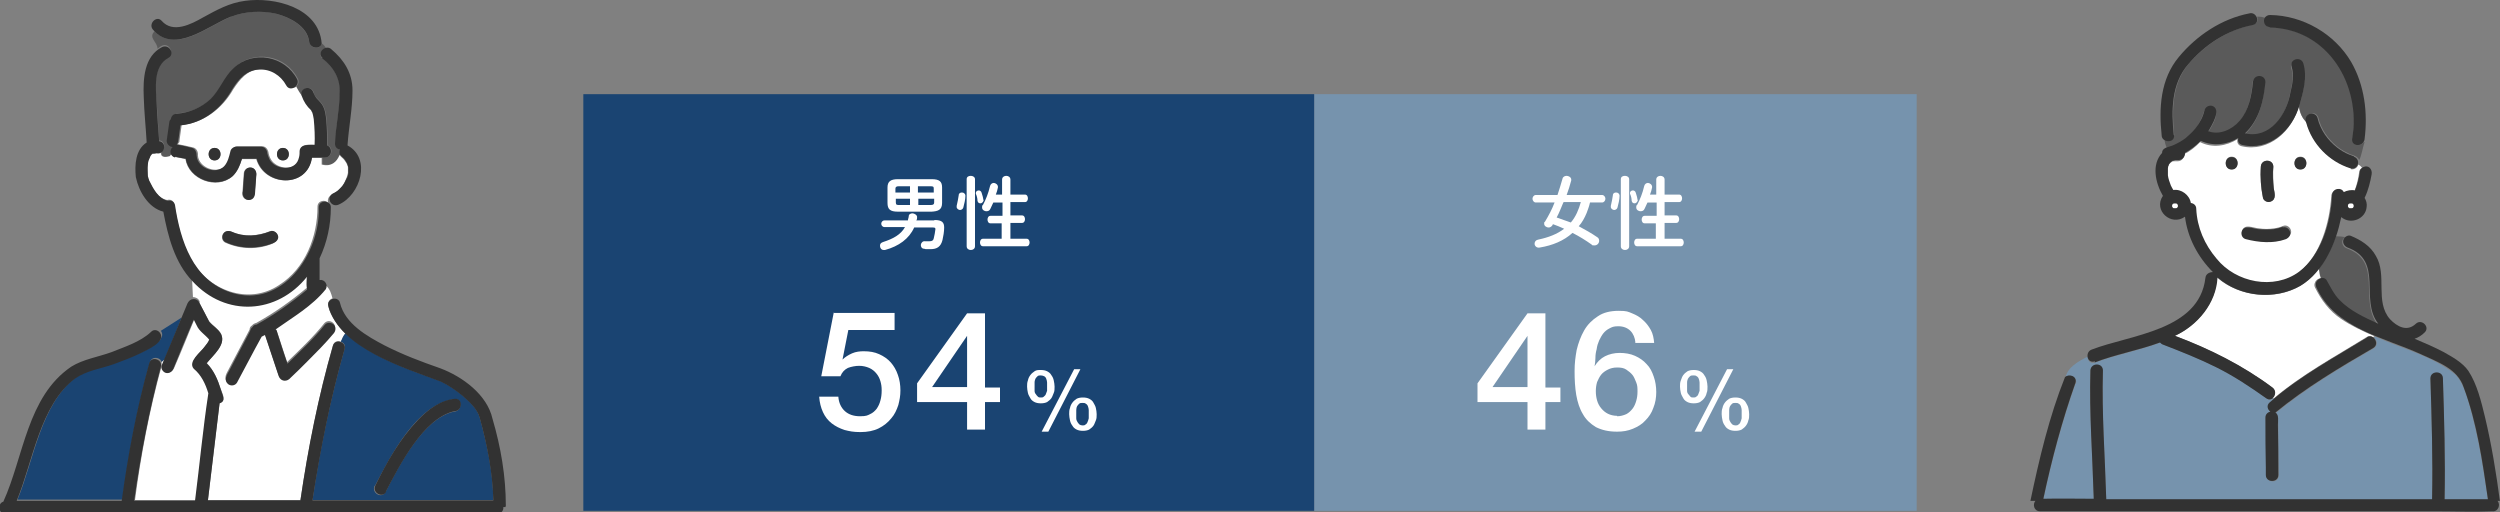
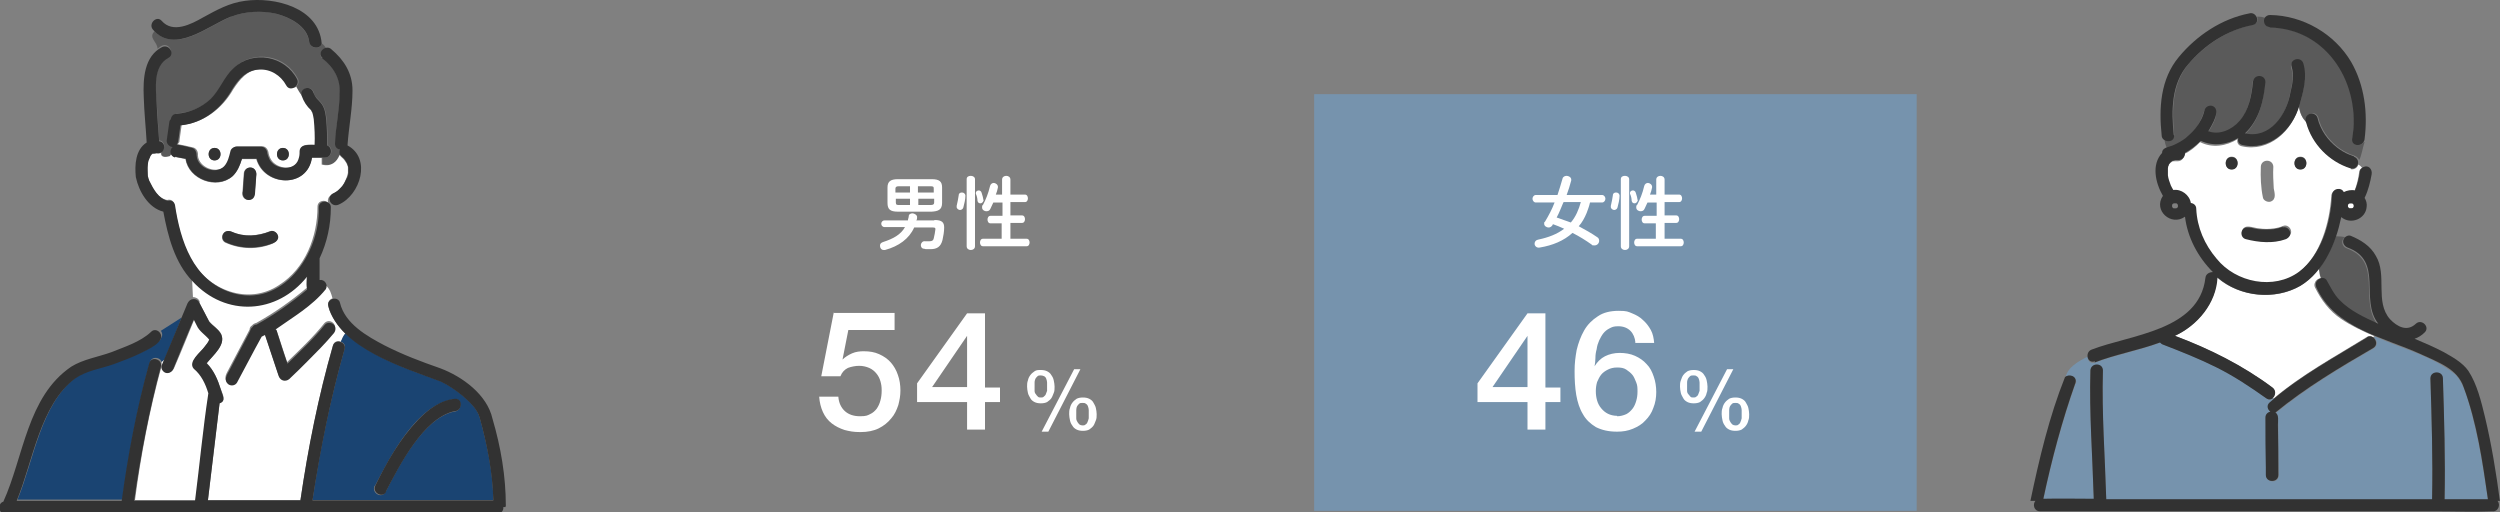
<svg xmlns="http://www.w3.org/2000/svg" version="1.1" viewBox="0 0 600 123">
  <rect x="0" y="0" width="600" height="123" fill="#808080" stroke="none" />
  <defs>
    <style>
      .cls-1 {
        fill: none;
      }

      .cls-2 {
        fill: #323232;
      }

      .cls-3 {
        fill: #7693ad;
      }

      .cls-4 {
        fill: #1a4472;
      }

      .cls-5 {
        fill: #5a5a5a;
      }

      .cls-6 {
        fill: #fff;
      }

      .cls-7 {
        fill: #6ec878;
      }
    </style>
  </defs>
  <g>
    <g id="_レイヤー_1" data-name="レイヤー_1">
      <rect class="cls-3" x="315.4" y="22.6" width="144.6" height="100" />
-       <rect class="cls-4" x="140" y="22.6" width="175.4" height="100" />
      <g>
        <path class="cls-6" d="M224.3,52.8c1.8,0,2.3.6,2.3,1.8,0,1-.2,2.1-.4,3-.4,1.6-1.3,2.2-2.9,2.2s-1,0-1.5-.1c-.6,0-.8-.5-.8-.9s.4-1,1-.9c.4,0,.7,0,1.1,0,.6,0,.9-.2,1-.7.2-.7.3-1.5.4-2.2,0-.3-.1-.4-.6-.4h-4.5c-1.2,2.7-3.7,4.5-7,5.4-.1,0-.2,0-.3,0-.6,0-.9-.5-.9-1s.2-.7.7-.9c2.5-.8,4.3-1.8,5.3-3.6h-4.9c-.5,0-.8-.4-.8-.8s.3-.8.8-.8h5.6c0-.3.2-.7.2-1,0-.5.5-.7.9-.7s1.2.4,1.1,1c0,.2,0,.5-.2.7h4.3ZM215.5,50.8c-1.9,0-2.5-.6-2.5-2.1v-3.7c0-1.4.7-2,2.5-2h8.1c1.9,0,2.5.6,2.5,2v3.7c0,1.7-1,2-2.5,2.1h-8.1ZM218.4,46.2v-1.5h-2.7c-.6,0-.8.2-.8.6v.9h3.4ZM218.4,49.2v-1.5h-3.4v.9c0,.6.3.6.8.6h2.7ZM220.4,46.2h3.7v-.9c0-.5-.1-.6-.8-.6h-3v1.5ZM220.4,47.7v1.5h3c.6,0,.8-.2.8-.6v-.9h-3.7Z" />
        <path class="cls-6" d="M230.9,46.2c.4,0,.8.3.8.8,0,.9-.3,2-.5,2.8-.1.4-.5.6-.8.6s-.8-.3-.8-.7,0-.2,0-.3c.2-.8.4-1.9.5-2.6,0-.4.4-.6.7-.6ZM234,59.1c0,.6-.5.9-1,.9s-1-.3-1-.9v-16.1c0-.6.5-.8,1-.8s1,.3,1,.8v16.1ZM236.1,47.8c0,.6-.4,1-.8,1s-.6-.2-.7-.6c0-.6-.2-1.3-.4-1.7,0,0,0-.2,0-.2,0-.4.4-.6.7-.6s.6.2.7.6c.2.6.4,1.3.4,1.8ZM240.6,53.6h-2.9c-.5,0-.7-.5-.7-.9s.2-.9.7-.9h2.9v-3.2h-2.2c-.2.5-.5,1-.7,1.5-.2.5-.6.6-1,.6s-1-.3-1-.9,0-.4.2-.6c.7-1.3,1.3-2.8,1.7-4.5.1-.5.5-.8.9-.8s1.1.4,1,1.1c-.1.6-.3,1.2-.5,1.7h1.5v-3.6c0-.6.5-.9,1-.9s1,.3,1,.9v3.6h3.5c.5,0,.7.5.7.9s-.2.9-.7.9h-3.5v3.2h2.8c.5,0,.7.5.7.9s-.2.9-.7.9h-2.8v3.8h3.9c.5,0,.7.5.7.9s-.2.9-.7.9h-10.5c-.5,0-.7-.5-.7-.9s.2-.9.7-.9h4.5v-3.8Z" />
      </g>
      <g>
        <path class="cls-6" d="M381.6,48.6c-.2.9-.5,1.7-.8,2.5-.5,1.2-1.1,2.3-1.9,3.2,1.5.8,3.1,1.7,4.4,2.6.4.2.5.6.5.9,0,.6-.5,1.1-1.1,1.1s-.5,0-.7-.2c-1.4-1-3-2-4.6-2.8-2.1,1.9-4.8,3-7.8,3.5-.8.2-1.3-.4-1.3-.9s.3-.9.9-1c2.4-.5,4.5-1.3,6.2-2.6-.9-.4-1.8-.8-2.7-1.1h0c-.2.6-.7.8-1,.8-.6,0-1.1-.4-1.1-.9s0-.3.2-.5c.9-1.5,1.7-3,2.3-4.6h-4.5c-.5,0-.8-.5-.8-.9s.3-.9.8-.9h5.2c.4-1.2.8-2.5,1.2-3.9.1-.5.6-.7,1-.7s1.1.3,1.1.9,0,.2,0,.2c-.3,1.2-.7,2.4-1.1,3.5h8.5c.5,0,.8.5.8.9s-.3.9-.8.9h-2.8ZM375.2,48.6c-.5,1.2-1,2.5-1.6,3.6,1.2.4,2.3.8,3.4,1.2,1.2-1.4,1.9-3.1,2.4-4.9h-4.1Z" />
        <path class="cls-6" d="M387.9,46.2c.4,0,.8.3.8.8,0,.9-.3,2-.5,2.8-.1.4-.5.6-.8.6s-.8-.3-.8-.7,0-.2,0-.3c.2-.8.4-1.9.5-2.6,0-.4.4-.6.7-.6ZM391,59.1c0,.6-.5.9-1,.9s-1-.3-1-.9v-16.1c0-.6.5-.8,1-.8s1,.3,1,.8v16.1ZM393.1,47.8c0,.6-.4,1-.8,1s-.6-.2-.7-.6c0-.6-.2-1.3-.4-1.7,0,0,0-.2,0-.2,0-.4.4-.6.7-.6s.6.2.7.6c.2.6.4,1.3.4,1.8ZM397.6,53.6h-2.9c-.5,0-.7-.5-.7-.9s.2-.9.7-.9h2.9v-3.2h-2.2c-.2.5-.5,1-.7,1.5-.2.5-.6.6-1,.6s-1-.3-1-.9,0-.4.2-.6c.7-1.3,1.3-2.8,1.7-4.5.1-.5.5-.8.9-.8s1.1.4,1,1.1c-.1.6-.3,1.2-.5,1.7h1.5v-3.6c0-.6.5-.9,1-.9s1,.3,1,.9v3.6h3.5c.5,0,.7.5.7.9s-.2.9-.7.9h-3.5v3.2h2.8c.5,0,.7.5.7.9s-.2.9-.7.9h-2.8v3.8h3.9c.5,0,.7.5.7.9s-.2.9-.7.9h-10.5c-.5,0-.7-.5-.7-.9s.2-.9.7-.9h4.5v-3.8Z" />
      </g>
      <g>
        <path class="cls-6" d="M200.2,75.1h14.5v4.1h-11.1l-1.4,7.1h0c.6-.6,1.4-1.1,2.3-1.5.9-.4,1.9-.5,2.8-.5,1.4,0,2.6.2,3.7.7,1.1.5,2,1.1,2.8,2,.7.8,1.3,1.8,1.7,3,.4,1.1.6,2.4.6,3.7s-.2,2.3-.5,3.5c-.4,1.2-.9,2.3-1.7,3.2-.8,1-1.8,1.8-3,2.4-1.2.6-2.7.9-4.4.9s-2.6-.2-3.8-.5c-1.2-.4-2.2-.9-3.1-1.6-.9-.7-1.6-1.6-2.1-2.7-.5-1.1-.8-2.3-.9-3.7h4.6c.1,1.5.7,2.7,1.6,3.5.9.8,2.1,1.2,3.6,1.2s1.8-.2,2.4-.5c.7-.3,1.2-.8,1.6-1.3.4-.6.7-1.2.9-2,.2-.7.3-1.5.3-2.4s-.1-1.5-.3-2.2c-.2-.7-.5-1.3-1-1.9-.4-.5-1-1-1.7-1.3-.7-.3-1.5-.5-2.4-.5s-1.9.2-2.7.5c-.8.4-1.4,1-1.8,2h-4.6l3-15.3Z" />
        <path class="cls-6" d="M240,96.5h-3.6v6.6h-4.3v-6.6h-12v-4.5l12-16.8h4.3v17.8h3.6v3.6ZM223.6,92.9h8.5v-12.3h0l-8.4,12.3Z" />
      </g>
      <path class="cls-6" d="M249.8,96.8c-.6,0-1.1-.1-1.5-.3-.4-.2-.8-.5-1-.9s-.5-.8-.6-1.3c-.1-.5-.2-1-.2-1.5s0-1,.2-1.5c.1-.5.3-.9.6-1.3.3-.4.6-.6,1-.9s.9-.3,1.5-.3,1.1.1,1.5.3c.4.2.8.5,1,.9.3.4.5.8.6,1.3.1.5.2,1,.2,1.5s0,1.1-.2,1.5-.3.9-.6,1.3-.6.6-1,.9c-.4.2-.9.3-1.5.3ZM248.3,92.8c0,.4,0,.7,0,1,0,.3.1.6.3.8.1.2.3.4.5.6s.4.2.7.2.5,0,.7-.2.4-.3.5-.6c.1-.2.2-.5.3-.8,0-.3,0-.7,0-1s0-.7,0-1c0-.3-.1-.6-.2-.9-.1-.3-.3-.5-.5-.6s-.5-.2-.8-.2-.6,0-.8.2c-.2.2-.4.4-.5.6-.1.3-.2.5-.2.9,0,.3,0,.6,0,1ZM257.8,88.6h1.5l-7.7,15h-1.6l7.8-15ZM259.9,103.4c-.6,0-1.1-.1-1.5-.3-.4-.2-.8-.5-1-.9-.3-.4-.5-.8-.6-1.3-.1-.5-.2-1-.2-1.5s0-1,.2-1.5c.1-.5.3-.9.6-1.3s.6-.6,1-.9c.4-.2.9-.3,1.5-.3s1.1.1,1.5.3c.4.2.8.5,1,.9s.5.8.6,1.3c.1.5.2,1,.2,1.5s0,1.1-.2,1.5-.3.9-.6,1.3c-.3.4-.6.6-1,.9-.4.2-.9.3-1.5.3ZM258.3,99.4c0,.4,0,.7,0,1,0,.3.1.6.3.9.1.2.3.4.5.6.2.1.4.2.7.2s.5,0,.7-.2c.2-.1.4-.3.5-.6.1-.2.2-.5.3-.9,0-.3,0-.7,0-1s0-.7,0-1c0-.3-.1-.6-.2-.9-.1-.3-.3-.5-.5-.6-.2-.2-.5-.2-.8-.2s-.6,0-.8.2c-.2.2-.4.4-.5.6s-.2.5-.2.9,0,.6,0,1Z" />
      <path class="cls-6" d="M406.5,96.8c-.6,0-1.1-.1-1.5-.3-.4-.2-.8-.5-1-.9s-.5-.8-.6-1.3-.2-1-.2-1.5,0-1,.2-1.5.3-.9.6-1.3c.3-.4.6-.6,1-.9.4-.2.9-.3,1.5-.3s1.1.1,1.5.3.8.5,1,.9c.3.4.5.8.6,1.3s.2,1,.2,1.5,0,1.1-.2,1.5c-.1.5-.3.9-.6,1.3-.3.4-.6.6-1,.9-.4.2-.9.3-1.5.3ZM404.9,92.8c0,.4,0,.7,0,1,0,.3.1.6.3.8s.3.4.5.6.4.2.7.2.5,0,.7-.2c.2-.1.4-.3.5-.6s.2-.5.3-.8c0-.3,0-.7,0-1s0-.7,0-1c0-.3-.1-.6-.2-.9-.1-.3-.3-.5-.5-.6-.2-.2-.5-.2-.8-.2s-.6,0-.8.2-.4.4-.5.6c-.1.3-.2.5-.2.9,0,.3,0,.6,0,1ZM414.5,88.6h1.5l-7.7,15h-1.6l7.8-15ZM416.5,103.4c-.6,0-1.1-.1-1.5-.3-.4-.2-.8-.5-1-.9-.3-.4-.5-.8-.6-1.3s-.2-1-.2-1.5,0-1,.2-1.5c.1-.5.3-.9.6-1.3.3-.4.6-.6,1-.9.4-.2.9-.3,1.5-.3s1.1.1,1.5.3c.4.2.8.5,1,.9s.5.8.6,1.3c.1.5.2,1,.2,1.5s0,1.1-.2,1.5c-.1.5-.3.9-.6,1.3-.3.4-.6.6-1,.9-.4.2-.9.3-1.5.3ZM415,99.4c0,.4,0,.7,0,1,0,.3.1.6.3.9.1.2.3.4.5.6.2.1.4.2.7.2s.5,0,.7-.2c.2-.1.4-.3.5-.6.1-.2.2-.5.3-.9,0-.3,0-.7,0-1s0-.7,0-1-.1-.6-.2-.9-.3-.5-.5-.6c-.2-.2-.5-.2-.8-.2s-.6,0-.8.2c-.2.2-.4.4-.5.6s-.2.5-.2.9,0,.6,0,1Z" />
      <g>
        <path class="cls-6" d="M374.5,96.5h-3.6v6.6h-4.3v-6.6h-12v-4.5l12-16.8h4.3v17.8h3.6v3.6ZM358.1,92.9h8.5v-12.3h0l-8.4,12.3Z" />
        <path class="cls-6" d="M392.5,82.2c-.1-1.1-.5-2.1-1.2-2.8-.7-.7-1.7-1.1-2.9-1.1s-1.5.2-2.1.5c-.6.3-1.1.7-1.5,1.2-.4.5-.7,1.1-1,1.7-.3.7-.5,1.3-.6,2.1-.2.7-.3,1.4-.3,2.1,0,.7-.1,1.4-.2,2h0c.6-1,1.5-1.9,2.5-2.4s2.2-.8,3.5-.8,2.6.2,3.7.7c1.1.5,2,1.1,2.8,2,.8.8,1.3,1.8,1.7,3,.4,1.1.6,2.4.6,3.7s-.2,2.6-.7,3.8c-.4,1.2-1.1,2.2-1.9,3-.8.9-1.8,1.5-3,2s-2.4.7-3.8.7c-2.1,0-3.7-.4-5.1-1.1-1.3-.8-2.4-1.8-3.1-3.1-.8-1.3-1.3-2.9-1.6-4.6-.3-1.8-.4-3.7-.4-5.7s.2-3.4.5-5.1c.4-1.7,1-3.3,1.8-4.7.8-1.4,1.9-2.5,3.3-3.4,1.3-.9,3-1.3,5-1.3s2.2.2,3.2.6c1,.4,1.9.9,2.6,1.6.8.7,1.4,1.5,1.9,2.4.5.9.7,2,.8,3.1h-4.6ZM388.1,99.9c.8,0,1.5-.2,2.2-.5.6-.3,1.1-.8,1.5-1.3.4-.5.7-1.2.9-1.9.2-.7.3-1.4.3-2.2s0-1.5-.3-2.2-.5-1.3-.9-1.8c-.4-.5-.9-.9-1.5-1.3s-1.3-.5-2.2-.5-1.6.2-2.2.5c-.6.3-1.2.7-1.6,1.2-.4.5-.7,1.1-1,1.8-.2.7-.3,1.4-.3,2.2s.1,1.5.3,2.2c.2.7.5,1.3,1,1.9s1,1,1.6,1.3c.6.3,1.4.5,2.2.5Z" />
      </g>
      <path class="cls-1" d="M78.2,69s0,0,0,0c0,0,0,0,0,0Z" />
-       <path class="cls-1" d="M79.1,72.2s0,0,0,.1c0,0,0,0,0-.1Z" />
      <path class="cls-1" d="M78.8,73.4c0-.1,0-.2,0-.4,0,.1,0,.2,0,.4Z" />
      <path class="cls-1" d="M78.8,72.7c0,0,0,.1,0,.2,0,0,0-.1,0-.2Z" />
      <path class="cls-1" d="M78.9,72.4c0,0,0,.1,0,.2,0,0,0-.1,0-.2Z" />
      <path class="cls-7" d="M50.3,81.3c0-.3,0-.1,0,0h0Z" />
      <path class="cls-6" d="M47.9,72.7c.7,1.5,1.5,3,2.3,4.4.9,1.1,2.2,1.8,2.9,3.1,1.1,2.5-1.8,4.9-3.5,6.9,1.7,1.7,2.6,4,3.4,6.3.4,1.2,1.4,2.7-.3,3.3-.9,7.8-1.9,15.5-2.8,23.3h22.2c1.9-12.5,4.3-24.9,7.8-37.1.3-1,1.2-1.2,1.9-.9.3-.7.6-1.4,1.1-2-1.4-1.2-6.2-7.3-3.1-8.4-.3-1.1-.6-2.2-1.5-3-.6,1.6-2.2,2.6-3.5,3.7-2.8,2.3-5.7,4.4-8.8,6.4.2.2.3.4.4.6.8,2.5,1.7,5.1,2.5,7.6,3.1-3,6.3-6,9-9.4,1.4-1.3,3.4.6,2.1,2.1-3.2,4-7,7.5-10.7,11-.8.8-2.1.4-2.5-.7-1.1-3.3-2.2-6.6-3.3-9.9-.3.1-.5.3-.8.4-2,3.7-3.9,7.4-5.9,11-.4.7-1.4.9-2,.5-1.4-1-.4-2.3.2-3.5,1.6-3.1,3.3-6.2,4.9-9.3,0-.4.2-.8.6-1,.2-.3.6-.5,1-.6,4.3-2.4,8.3-5.2,12.1-8.4-.2-1,0-2.1,0-3.2-7.2,9-19.6,9.8-27.5,1.1l.2,4.3c.6,0,1.3.3,1.6,1Z" />
      <path class="cls-4" d="M82.7,83.7c-3.4,11.9-5.9,24.1-7.7,36.3h43.4c-.1-6.8-1.5-13.4-3.3-19.9-.6-2.1-2.5-3.8-4.1-5.2-1.6-1.3-3.3-2.5-5.2-3.4-8-2.9-16.4-5.7-22.9-11.5-.5.6-.8,1.3-1.1,2,.7.2,1.2.9.9,1.7ZM90,116.6c3.8-7.3,10.1-19.7,19.1-20.8,2-.2,1.8,3-.2,3-7.4,1.7-13.1,12.9-16.4,19.3-.9,1.7-3.4.2-2.6-1.5Z" />
      <path class="cls-6" d="M69,20.4c-1.3-2.5-3.7-4-6.6-3.8-3.1.2-4.8,2.4-6.4,4.8-2.6,4.6-7.1,8.1-12.4,8.6-.2,1.2-.3,2.4-.5,3.6,0,.3,0,.5-.2.7,0,0-.2.2-.2.3,0,0,0,0,0,0,1.2.2,2.4.5,3.7.8.8.2,1.2,1.1,1.1,1.9.2,2.9,4.5,4.6,6.6,2.5.9-1,1.1-2.4,1.5-3.6.2-.6.8-1.1,1.4-1.1h5.9c.8,0,1.3.6,1.5,1.3.1.7.3,1.3.6,1.8,1.3,2.4,5.9,3,6.9,0,.3-.8.3-1.2.3-2,0-1.9,2.3-1.4,3.6-1.5,0-2.1,0-4.2-.2-6.2,0-.6-.2-1.1-.4-1.7,0,0-.1-.2-.2-.3,0,0,0,0,0-.1,0,0,0,0,0,0-1.1-1-1.8-2.1-2.3-3.5-.6-.7-1-1.5-1.4-2.2-.6.5-1.6.5-2.1-.4ZM51.5,38.5c-1.9,0-1.9-3,0-3s1.9,3,0,3ZM67.9,38.5c-1.9,0-1.9-3,0-3s1.9,3,0,3Z" />
      <path class="cls-5" d="M40.4,13.7c-3.7,2-3.1,7.4-2.8,10.9.2,3,.4,6.1.6,9.1,1.4.1,1.6,1.9.6,2.6-.1,1,.1,1.7,2.1,1.2.2-.2.3-.3.4-.5-.3-.6-.2-1.3.3-1.8-.7,0-1.4-.7-1.4-1.5.2-1.4.4-2.8.6-4.3,0-.3,0-.5.2-.7,0,0,.1-.1.2-.2.1-.6.6-1.2,1.4-1.3,3.1-.2,6-1.4,8.2-3.6,2.2-2.2,3.3-5.2,5.5-7.4,4.7-4.4,12.3-3,15.2,2.7.4.8,0,1.5-.4,1.9.4.7.8,1.5,1.4,2.2-.5-1.9,2.2-2.7,2.8-.8.1.5.4,1,.7,1.3.5.5,1,1,1.4,1.6.7,1.1.9,2.5,1,3.8.2,2,.2,4,.2,6,1.4.4,1.2,2.8-.5,2.9-.2,0-.5,0-.7,0v1.6c2.4.6,3.7-.6,4.3-2.3-.2-.4-.2-.8,0-1.2-.6-.1-1.2-.6-1.2-1.4,0-4,1-8,1.1-12,.3-3.4-1.5-6.5-4.2-8.5-1.1-.9-.2-2.3.9-2.4-.3-.4-.6-.9-1.1-1.2-.2,1.5-2.7,1.4-3-.4-.5-3.7-4.7-5.9-7.9-6.7-3.4-.9-7.5-.6-10.8.7-5.3,2-13,8.9-18.4,3.5-1.6,1.6.7,2.5.7,4.2.3-.2.6-.5,1-.7,1.7-.9,3.2,1.7,1.5,2.6Z" />
      <path class="cls-6" d="M79.7,46.6c.4-.2.8-.4,1.2-.7.4-.4.9-.8,1.2-1.2.3-.4.6-.9.8-1.4,0,0,0-.2.1-.2.2-.5.4-1.1.5-1.6,0-.4,0-.8,0-1.2,0-.4-.1-.7-.3-1-.1-.3-.3-.5-.5-.8-.3-.5-.9-.8-1.2-1.3-.7,1.7-2,2.9-4.3,2.3v-1.6c-.8,0-1.6,0-2.4,0-1.1,7.4-11.4,6.9-13.3.3h-3.5c-.4,1.6-1.1,3.1-2.3,4.2-3.7,3.2-10.4.7-11.2-4.2-1.1-.4-2.7-.2-3.4-1.2-.1.2-.2.3-.4.5-1.9.5-2.2-.2-2.1-1.2-.3.2-.7.4-1.2.3-.3.1-.7.2-1,.1,0,0,0,0,0,0,0,0-.2.2-.3.3-.1.2-.2.4-.3.6-.2.6-.4,1.1-.5,1.7-.1.9-.1,1.8,0,2.8,0,.3.1.7.3,1,.9,2,2.1,4.4,4.5,4.9.7-.2,1.5,0,1.7,1,.8,4.5,1.7,9.1,4,13.1,4,7.5,13.8,11.3,21.2,6.3,6.3-4,9.2-11.6,9.2-18.8,0-1.5,1.9-1.8,2.6-.9,0,0,0,0,0,0-.3-.6,0-1.5.6-1.8ZM58.2,45.9c.1-1.4.2-2.8.3-4.2,0-.8.6-1.4,1.5-1.5.8,0,1.5.7,1.5,1.5-.1,1.6-.2,3.2-.4,4.8-.3,2.3-3.5,1.7-2.9-.6ZM65.6,58.4c-3.7,1.6-7.9,1.5-11.6-.2-1.6-1-.3-3.4,1.5-2.6,3,1.3,6.2,1.1,9.3-.1.7-.3,1.6.3,1.8,1,.2.8-.3,1.5-1,1.8Z" />
      <path class="cls-4" d="M38.5,81.5c-3,2.9-7.2,4.1-11,5.6-3.1,1.1-6.4,1.5-9.2,3.4-8.5,6.3-10.2,20-14.1,29.4,8.4,0,16.8,0,25.2,0,1.5-11.1,3.6-22.2,6.6-33,.4-1.5,2.5-1.2,2.8,0,.2-.2.5-.4.7-.6,1.4-3.4,2.8-6.7,4.1-10.1l-5,3.2c.4.5.5,1.3-.1,1.9Z" />
      <path class="cls-6" d="M38.8,87.8c-2.9,10.5-5,21.4-6.4,32.2h14.6c1.1-8.6,1.9-17.3,3.2-25.8-.7-2.2-1.7-4.3-3.5-5.9-1.5-1.7,1.7-3.9,2.6-5.3.4-.5.9-1.1,1.1-1.7-1-1.2-2.3-1.9-3-3.4-.2-.5-.4-.9-.7-1.4-1.6,3.9-3.2,7.9-4.9,11.8-.3.7-1,1.3-1.8,1-.7-.2-1.3-1.1-1-1.8.2-.4.3-.8.5-1.2-.2.2-.5.4-.7.6,0,.2,0,.5,0,.8Z" />
      <path class="cls-2" d="M59.7,48c.9,0,1.4-.6,1.5-1.5.1-1.4.2-2.8.3-4.2.2-1-.3-2.1-1.4-2.1-.9,0-1.4.6-1.5,1.5-.1,1.4-.2,2.8-.3,4.2-.2,1,.3,2.1,1.4,2.1Z" />
      <path class="cls-2" d="M64.9,55.5c-3,1.2-6.2,1.5-9.3.1-.7-.3-1.6-.2-2,.5-.4.6-.2,1.7.5,2,3.6,1.7,7.9,1.7,11.6.2.7-.3,1.3-1,1-1.8-.2-.7-1.1-1.3-1.8-1Z" />
      <path class="cls-2" d="M51.5,35.5c-1.9,0-1.9,3,0,3s1.9-3,0-3Z" />
      <path class="cls-2" d="M67.9,35.5c-1.9,0-1.9,3,0,3s1.9-3,0-3Z" />
      <path class="cls-2" d="M73.7,66.3c0,1.1-.1,2.2,0,3.2-3.8,3.2-7.8,6-12.1,8.4-.4,0-.8.2-1,.6-.3.2-.5.6-.6,1-1.6,3.1-3.3,6.2-4.9,9.3-.6,1.1-1.6,2.5-.2,3.5.7.4,1.6.2,2-.5,2-3.7,3.9-7.4,5.9-11,.3-.1.5-.3.8-.4,1.1,3.3,2.2,6.6,3.3,9.9.4,1.1,1.6,1.4,2.5.7,1.5-1.4,2.9-2.8,4.3-4.2,2.2-2.2,4.4-4.4,6.4-6.8.5-.6.6-1.5,0-2.1-.5-.5-1.6-.6-2.1,0-2.7,3.4-5.9,6.3-9,9.4-.9-2.5-1.7-5.1-2.5-7.6,0-.3-.2-.5-.4-.6,4.2-3,8.8-5.6,12.1-9.7.6-1.1-.3-2.4-1.5-2.2,0-1.7,0-3.5,0-5.2,1.8-3.8,2.7-8,2.7-12.2,0-.4-.1-.7-.3-.9-.8-.9-2.6-.6-2.6.9.4,11.1-8.8,24.4-21.1,20.4-9.1-3-12.1-12.4-13.4-21-.2-.9-1-1.2-1.7-1-2.3-.5-3.5-2.9-4.5-4.9-.1-.3-.2-.7-.3-1,0-.9-.1-1.8,0-2.8,0-.6.2-1.1.5-1.7,0-.2.2-.4.3-.6,0,0,.2-.2.3-.3,0,0,0,0,0,0,.3,0,.7,0,1-.1,1.9.4,2.6-2.6.6-2.9-.2-3-.5-6.1-.6-9.1-.2-3.5-.9-8.9,2.8-10.9,1.7-.9.2-3.4-1.5-2.6-4.3,2.2-4.6,7.6-4.4,12,.1,3.6.5,7.3.7,10.9-2.7,1.7-2.9,5.4-2.6,8.3.7,3.4,3,7.4,6.6,8.3,1.1,5.9,2.7,12.2,7,16.7,8,8.7,20.3,7.9,27.5-1.1Z" />
      <path class="cls-2" d="M77.3,14c2.7,2,4.5,5,4.2,8.5,0,4-1,8-1.1,12,0,.8.5,1.3,1.2,1.4-.2.4-.2.9,0,1.2.3.5.9.8,1.2,1.3.2.3.3.5.5.8.1.4.2.7.3,1,0,.4,0,.8,0,1.2,0,.6-.2,1.1-.5,1.6,0,0-.1.2-.1.2-.2.5-.5,1-.8,1.4-.4.4-.8.9-1.2,1.2-.4.3-.8.5-1.2.7-1.6,1-.3,3.4,1.5,2.6,5.2-2.3,7.9-11.1,2.1-14.2.3-4.4,1.2-8.8,1.2-13.2,0-4.1-2-7.3-5.1-9.9-1.3-1.2-3.6.8-2.1,2.1Z" />
      <path class="cls-2" d="M55.5,4c3.3-1.3,7.3-1.5,10.8-.7,3.2.8,7.5,3,7.9,6.7.2,1.7,2.8,1.9,3,.4C76.5,1.8,65.9-.8,58.8.2c-3.8.5-6.8,2.2-10.1,4-2.8,1.6-7.2,3.9-9.9.8-1.2-1.4-3.3.7-2.1,2.1,5.2,6.1,13.3-1,18.7-3.1Z" />
      <path class="cls-2" d="M42.1,37.6c.8.2,1.7.4,2.5.5.7,4.9,7.4,7.4,11.2,4.2,1.2-1.1,1.8-2.7,2.3-4.2h3.5c1.9,6.7,12.2,7.2,13.3-.3,1,0,2.1,0,3.1,0,1.7,0,1.9-2.4.5-2.9,0-2,0-4-.2-6-.1-1.3-.3-2.7-1-3.8-.4-.6-.9-1-1.4-1.6-.3-.4-.5-.9-.7-1.3-.6-1.9-3.4-1.1-2.8.8.5,1.4,1.2,2.5,2.3,3.5,0,0,0,0,0,0,0,0,0,0,0,.1,0,0,.1.2.2.3.2.5.3,1.1.4,1.7.2,2.1.3,4.2.2,6.2-1.3,0-3.5-.3-3.6,1.5,0,.8,0,1.1-.3,2-1,2.9-5.6,2.4-6.9,0-.3-.6-.5-1.2-.6-1.8-.1-.7-.7-1.3-1.5-1.3h-5.9c-.6,0-1.3.5-1.4,1.1-.3,1.2-.6,2.6-1.5,3.6-2,2.1-6.4.5-6.6-2.5,0-.8-.3-1.7-1.1-1.9-1.2-.3-2.4-.6-3.7-.8,0,0,0,0,0,0,0,0,.2-.2.2-.3.1-.2.2-.5.2-.7.2-1.2.3-2.4.5-3.6,5.4-.5,9.8-4,12.4-8.6,1.5-2.4,3.3-4.6,6.4-4.8,2.8-.2,5.3,1.4,6.6,3.8.9,1.7,3.4.1,2.6-1.5-2.9-5.6-10.6-7-15.2-2.7-2.3,2.1-3.3,5.2-5.5,7.4-2.2,2.1-5.2,3.4-8.2,3.6-.8,0-1.3.6-1.4,1.3,0,0-.1.1-.2.2-.1.2-.2.5-.2.7-.2,1.4-.4,2.8-.6,4.3,0,.7.6,1.4,1.4,1.5-.8.8-.6,2.2.6,2.5Z" />
      <path class="cls-2" d="M92.6,118c3.3-6.3,9-17.6,16.4-19.3,2,0,2.2-3.1.2-3-3.5.3-6.5,2.6-8.9,5.1-4.3,4.5-7.5,10.1-10.2,15.7-.9,1.7,1.7,3.2,2.6,1.5Z" />
      <path class="cls-2" d="M121.4,121.4c0-7.1-1.2-14.1-3.2-20.9-1.3-5.8-7.2-10.1-12.5-12.1-4.6-1.6-9.1-3.3-13.4-5.5-4.2-2.2-9.5-5.2-10.7-10.2-.3-1.3-1.9-1.3-2.6-.4-.3.3-.3.8-.2,1.2,2.7,10.1,18.2,14.8,27,18.1,1.9.9,3.6,2.1,5.2,3.4,1.6,1.4,3.5,3.1,4.1,5.2,1.8,6.5,3.1,13.1,3.3,19.9h-43.4c1.9-12.3,4.3-24.4,7.7-36.3.5-1.8-2.3-2.6-2.8-.8-3.5,12.2-6,24.6-7.8,37.1h-22.2c.9-7.8,1.9-15.5,2.8-23.3,1.7-.5.6-2.1.3-3.3-.7-2.3-1.6-4.5-3.4-6.3,1.6-2,4.6-4.4,3.5-6.9-.6-1.3-2-2-2.9-3.1-.7-1.4-1.5-3-2.3-4.4-.3-.8-1-1.1-1.6-1-.5,0-1,.4-1.3,1-.5,1.2-1,2.4-1.5,3.6-1.6,3.8-3.1,7.5-4.7,11.3-.3.7.3,1.6,1,1.8.8.2,1.5-.3,1.8-1,1.6-3.9,3.2-7.9,4.9-11.8.2.5.5.9.7,1.4.6,1.4,2,2.2,3,3.4-.2.6-.7,1.2-1.1,1.7-.9,1.3-4.1,3.6-2.6,5.3,1.8,1.5,2.8,3.6,3.5,5.9-1.3,8.5-2.1,17.2-3.2,25.8h-14.6c1.5-10.8,3.6-21.7,6.4-32.2.5-1.7-2.3-2.7-2.8-.8-3,10.8-5.1,21.9-6.6,33-8.4,0-16.8,0-25.2,0,3.9-9.4,5.6-23.1,14.1-29.4,2.8-1.9,6.1-2.3,9.2-3.4,2.2-.8,4.3-1.6,6.4-2.6,1.5-.8,6.2-2.7,4.7-4.9-.5-.7-1.5-1-2.2-.2-2.6,2.4-6.2,3.5-9.4,4.8-3.3,1.2-6.8,1.7-9.7,3.5-10.6,7.2-11.4,21.6-16.3,32.4-1.4.4-1.3,2.9.5,2.9h39.9c26,0,52,0,78,0,1,.1,1.7-.7,1.6-1.6h.5ZM50.3,81.3c0-.1,0-.3,0,0h0Z" />
      <path class="cls-1" d="M558,67.1s0,0,0,0c0,0,0,0,0,0Z" />
      <path class="cls-1" d="M556.5,67s0,0,0,0c0,0,0,0,0,0Z" />
      <path class="cls-1" d="M555.9,67.4s0,0,0,0c0,0,0,0,0,0Z" />
      <path class="cls-1" d="M556.8,66.8s0,0,0,0c0,0,0,0,0,0Z" />
      <path class="cls-1" d="M557.5,66.8s0,0,0,0c0,0,0,0,0,0Z" />
      <path class="cls-1" d="M555.7,67.8s0,0,0,0c0,0,0,0,0,0Z" />
      <path class="cls-1" d="M555.6,65.7c0,0,.1-.1.2-.2,0,0-.1.1-.2.2Z" />
      <path class="cls-1" d="M554.5,66.8s0,0,0,0c0,0,0,0,0,0Z" />
      <path class="cls-1" d="M555.6,68.5s0,0,0,.1c0,0,0,0,0-.1Z" />
      <path class="cls-1" d="M555.6,68.2s0,0,0,0c0,0,0,0,0,0Z" />
      <path class="cls-1" d="M553.2,67.9c0,0,.2-.1.3-.2,0,0-.2.1-.3.2Z" />
      <path class="cls-1" d="M556.1,67.2s0,0,0,0c0,0,0,0,0,0Z" />
      <path class="cls-1" d="M557.8,67s0,0,0,0c0,0,0,0,0,0Z" />
      <path class="cls-5" d="M558.5,61.5c-.6,1-1.2,2-1.9,2.9,0,.9.2,1.7.5,2.4.5,0,.9.3,1.2.8.8,1.6,1.7,3.2,3,4.6,2.6,2.6,6,4.2,9.3,5.7-4.5-5.9,1.4-15.1-7.4-18.3-1.2-.4-1.5-2.1-.3-2.7-.7-.1-1.5-.2-2.3-.2-.6,1.7-1.3,3.3-2.1,4.9Z" />
      <path class="cls-6" d="M564.2,40.3c-5.1-1.6-9.2-5.7-10.6-10.9-1.1-1-1.7-2.4-1.9-3.9-1.6,6-7.2,11.1-13.7,9.6-.9-.2-1.2-1-1-1.7-2.7,1.7-6.1,2.2-9,.7-1.1,1.2-2.4,2.2-3.8,2.9.1.8-.6,1.7-1.5,1.7-.3,0-.6,0-.9,0-.1,0-.5,0-.6.2t0,0c0,0-.3.1-.3.2,0,0-.2.2-.3.3,0,.2-.2.3-.3.5-.1.3-.2.5-.2.8,0,.2,0,1.2,0,1.7.1.8.4,1.6.7,2.4.2.4.4.7.6,1.1,1.9-.3,3.9,1.1,4.2,3.1.7,0,1.3.5,1.3,1.4.2,4.5,1.9,8.6,4.9,12,4.6,5.7,13.7,7.6,19.8,3.1,5.3-4.1,7.5-12,7.9-18.4,0-1.6,2.3-1.9,2.8-.7.8-.5,1.8-.6,2.7-.4,0,0,0,0,0,0,.6-1.5,1-3.1,1.2-4.7,0-.5.4-.8.8-.9-.3-.4-.6-.7-1-.9-.2.8-1.1,1.3-1.8,1.1ZM535.6,40.6c-1.9,0-1.9-3,0-3s1.9,3,0,3ZM542.6,40c.1-1.9,2.9-1.9,3,0-.1,1.7,0,3.5.1,5.2.2,1.1.7,2.7-.8,3.2-.7.2-1.7-.3-1.8-1-.5-2.4-.6-4.9-.5-7.4ZM548.7,57.2c-3,1.2-6.5.9-9.6,0-.8-.2-1.2-1-1-1.8.6-1.8,2.6-.7,4-.6,1.2.2,2.5.2,3.7,0,.8-.1,1.5-.3,2.2-.6.8-.3,1.6.3,1.8,1,.3.8-.3,1.5-1,1.8ZM552.1,40.6c-1.9,0-1.9-3,0-3s1.9,3,0,3Z" />
      <path class="cls-5" d="M521.9,35c.9-.4,1.8-1,2.6-1.6.9-.7,1.6-1.5,2.3-2.3,1-1.4,1.7-2.8,2.2-4.4.2-.8,1.1-1.2,1.8-1,2.5.8,0,4.7-.9,6.1,2.7,1,5.7-.4,7.5-2.5,2.2-2.5,2.9-6.1,3.2-9.3.1-2,2.9-1.9,3,0-.4,4.5-1.5,9.1-4.9,12.3,6,1.4,10-4.5,10.9-9.8.5-2,.9-4.2.3-6.2-.6-1.8,2.3-2.6,2.8-.8,1,3.3,0,6.8-.9,10,.2,1.5.7,2.9,1.9,3.9-.9-2,2-3.2,2.7-1.2.7,2.9,2.4,5.3,4.7,7.1.9.7,1.9,1.2,2.9,1.7,0,0,.3.1.3.1.7.2,1.6.5,1.9,1.3,0,0,0,0,0,0,.5-.7.9-3.2,1.3-4.3,0,0-.1,0-.2,0-.7,1.1-2.9.9-2.7-.7.5-3.5.5-7.2-.3-10.7-2.1-9.1-10-16-19.4-16.2-1.3,0-1.7-1.4-1.3-2.2-.6-.3-1.3-.3-1.9-.3.3.8,0,1.7-.9,1.9-6.1,1.2-11.4,4.7-15.5,9.4-4,4.7-4.1,11.1-3.5,17,.1,1.4-1.4,1.7-2.3,1.1,0,.7.2,1.4.6,2.2.6-.2,1.1-.3,1.7-.6,0,0,.2,0,.2-.1Z" />
      <path class="cls-6" d="M555.7,65.5c-5.7,6.9-17.1,6.8-23.6,1.1-.3,6.2-4.8,11.5-10.2,14,8.3,3.1,16.3,7.1,23.4,12.4.9.7.8,1.8.1,2.4,0,0,.1.2.2.3,6.8-5.8,14.8-10.1,22.4-14.8.5-.3,1.1-.3,1.5,0,.1,0,.3-.2.4-.2-2.8-1.2-5.6-2.5-8.1-4.2-2.8-1.9-4.7-4.5-6.2-7.5-.2-.4-.2-.8,0-1.2.2-.6.8-1,1.4-1-.3-.7-.4-1.5-.5-2.4-.3.4-.6.8-.9,1.1Z" />
      <path class="cls-3" d="M498.1,92.1c-3.2,9.1-5.7,18.4-7.7,27.8,4-.1,8.1,0,12.1,0-.3-10.3-1.1-20.6-.8-30.8,0-1.9,3-1.9,3,0-.3,10.3.5,20.6.8,30.9h78.2c.2-9.7-.1-19.3-.4-29,0-1.9,2.9-1.9,3,0,.3,9.7.6,19.3.4,29h10.4c-1-7-2.1-14-3.9-20.8-.9-3.1-1.7-7-3.9-9.3-5.5-4.5-12.8-6.2-19.2-9.1-.1,0-.3.2-.4.2.8.5,1.1,1.9,0,2.6-8.1,4.7-16.3,9.6-23.5,15.5.8.6.5,1.9.6,2.9,0,4,0,8.1.1,12.1,0,1.9-2.9,1.9-3,0,0-.6,0-1.2,0-1.7,0-4,0-8.1-.1-12.1,0-.8.5-1.3,1.2-1.4-.7-.5-1-1.5-.2-2.2.3-.3.7-.6,1-.9,0,0-.1-.2-.2-.3-.4.4-1,.6-1.6.1-3.8-2.7-7.7-5.3-11.9-7.4-4.2-2.1-8.5-3.8-12.9-5.5-.3-.1-.5-.3-.7-.5-5.1,1.9-10.8,3-15.7,4.8-1.1.4-1.8-.5-1.8-1.4-2.5,1.3-4.8,2.6-5.3,5.1,1-1,3-.2,2.5,1.4Z" />
-       <path class="cls-2" d="M544.9,48.4c1.5-.5,1-2.1.8-3.2-.2-1.7-.3-3.5-.1-5.2,0-1.9-2.9-1.9-3,0-.2,2.5,0,4.9.5,7.4.1.8,1.1,1.3,1.8,1Z" />
      <path class="cls-2" d="M547.9,54.4c-.7.3-1.5.5-2.2.6-1.2.1-2.5.1-3.7,0-1.3-.1-3.4-1.2-4,.6-.2.8.2,1.6,1,1.8,3.1.8,6.6,1.1,9.6,0,.7-.3,1.3-1,1-1.8-.2-.7-1-1.3-1.8-1Z" />
      <path class="cls-2" d="M552.1,37.7c-1.9,0-1.9,3,0,3s1.9-3,0-3Z" />
      <path class="cls-2" d="M535.6,37.7c-1.9,0-1.9,3,0,3s1.9-3,0-3Z" />
      <path class="cls-2" d="M600,120.4c-.9-6.8-2-13.6-3.6-20.3-.9-3.7-1.9-7.9-4-11.1-1.4-2-3.8-3.3-5.9-4.5-2.3-1.2-4.6-2.2-7-3.2.9-.3,1.7-.8,2.4-1.5,1.4-1.3-.7-3.4-2.1-2.1-2.1,2-4.5.7-6.2-1.1-3.7-4.2-.6-10.6-3.4-15.2-1.3-2.4-3.6-3.8-6-4.8-.7-.3-1.6.3-1.8,1-.2.8.3,1.5,1,1.8,8.8,3.2,2.8,12.5,7.4,18.3-3.3-1.5-6.8-3.1-9.3-5.7-1.4-1.4-2.2-3.2-3.2-4.9-.7-.8-2-.3-2.4.6-.2.4-.1.8,0,1.2,4.4,9.9,16.1,12,25.1,16.1,4,1.9,8.8,3.4,10.3,8,3.2,8.6,4.5,17.7,5.8,26.8h-10.4c.2-9.7-.1-19.3-.4-29,0-1.9-3-1.9-3,0,.3,9.7.6,19.3.4,29h-78.2c-.3-10.3-1.1-20.6-.8-30.9,0-1.9-2.9-1.9-3,0-.3,10.3.5,20.6.8,30.8-4,0-8.1-.1-12.1,0,2-9.4,4.5-18.8,7.7-27.8.5-1.6-1.5-2.3-2.5-1.4-3.8,9.5-6.2,19.7-8.3,29.7h1.2c-.7.8-.4,2.5,1.1,2.5h95.3c4.4,0,8.8.2,13.2,0,1.5.2,2.1-1.6,1.3-2.5h.7Z" />
      <path class="cls-2" d="M544.7,6.6c14,.3,22.1,13.8,19.8,26.8-.1,1,.7,1.5,1.5,1.4.7,0,1.4-.6,1.5-1.4.8-6.3,0-12.9-3.2-18.5-4-6.8-11.6-11.2-19.5-11.3-.6,0-1,.3-1.3.7-.4.9,0,2.2,1.3,2.2Z" />
      <path class="cls-2" d="M521.7,32.4c-.6-5.9-.6-12.3,3.5-17,4-4.7,9.3-8.2,15.5-9.4,1-.2,1.2-1.2.9-1.9-.3-.6-.9-1.1-1.7-.9-6.7,1.3-12.7,5.3-17,10.5-4.4,5.3-4.8,12.2-4.1,18.8,0,1.7,3.1,2,3,0Z" />
      <path class="cls-2" d="M565,37.5c-.3,0-.6-.2-.9-.3,0,0-.2,0-.3-.1-1-.4-2-1-2.9-1.7-2.3-1.8-4-4.2-4.7-7.1-.2-.8-1.1-1.2-1.8-1-1,.3-1.3,1.3-.9,2.2,1.4,5.1,5.5,9.3,10.6,10.9,1.9.5,2.6-2.2.8-2.8Z" />
      <path class="cls-6" d="M563.6,49.8s0,0,.1.1c0,0,.1,0,.2.1,0,0,.1,0,.2,0,0,0,.1,0,.2,0,0,0,.1,0,.2,0,0,0,.1,0,.2-.1,0,0,0,0,.1-.1,0,0,0-.1.1-.2,0,0,0-.1,0-.2,0,0,0,0,0,0,0,0,0-.1,0-.2,0,0,0-.1-.1-.2,0,0,0,0-.1-.1,0,0-.1,0-.2-.1,0,0-.1,0-.2,0,0,0-.1,0-.2,0,0,0-.1,0-.2,0,0,0-.1,0-.2.1,0,0,0,0-.1.1,0,0,0,.1-.1.2,0,0,0,0,0,.1,0,0,0,.1,0,.2,0,0,0,0,0,.1,0,0,0,.1.1.2Z" />
-       <path class="cls-6" d="M522.7,49.2c0,0,0-.1-.1-.2,0,0,0,0-.1-.1,0,0-.1,0-.2-.1,0,0-.1,0-.2,0,0,0-.1,0-.2,0,0,0-.1,0-.2,0,0,0-.1,0-.2.1,0,0,0,0-.1.1,0,0,0,.1-.1.2,0,0,0,0,0,.1,0,0,0,.1,0,.2,0,0,0,0,0,.1,0,0,0,.1.1.2,0,0,0,0,.1.1,0,0,.1,0,.2.1,0,0,.1,0,.2,0,0,0,.1,0,.2,0,0,0,.1,0,.2,0,0,0,.1,0,.2-.1,0,0,0,0,.1-.1,0,0,0-.1.1-.2,0,0,0-.1,0-.2,0,0,0,0,0,0,0,0,0-.1,0-.2Z" />
      <path class="cls-2" d="M502.7,87c4.8-1.9,10.5-2.9,15.7-4.8.2.2.4.4.7.5,4.4,1.7,8.7,3.4,12.9,5.5,4.2,2.1,8.1,4.7,11.9,7.4,1.6,1.1,3-1.5,1.5-2.6-7.1-5.3-15.1-9.3-23.4-12.4,5.4-2.5,9.9-7.8,10.2-14,5.4,4.7,13.7,5.5,19.9,2,5.7-3.5,8.5-10.2,9.8-16.5,2.2,1.9,5.9.5,6.1-2.5.1-.7-.1-1.5-.5-2.1.9-1.8,1.4-4,1.7-5.7.2-1.2-.8-2.3-2-1.7-.4.2-.8.5-.8.9-.2,1.6-.6,3.2-1.2,4.7,0,0,0,0,0,0-.9-.2-1.9,0-2.7.4-.5-1.2-2.7-1-2.8.7-.3,6.4-2.5,14.3-7.9,18.4-6.1,4.5-15.2,2.6-19.8-3.1-2.9-3.4-4.7-7.5-4.9-12,0-.9-.7-1.3-1.3-1.4-.3-1.9-2.3-3.4-4.2-3.1-.2-.3-.4-.7-.6-1.1-.3-.8-.6-1.6-.7-2.4,0-.4,0-1.5,0-1.7,0-.3.1-.5.2-.8,0-.2.2-.3.3-.5,0,0,.2-.2.3-.3,0,0,.2-.1.3-.2t0,0c.2,0,.5-.1.6-.2.3,0,.6,0,.9,0,.9,0,1.6-.9,1.5-1.7,1.4-.8,2.7-1.8,3.8-2.9,3,1.4,6.4.9,9-.7-.2.7,0,1.5,1,1.7,6.5,1.5,12-3.6,13.7-9.6.9-3.2,1.9-6.7.9-10-.6-1.8-3.4-1-2.8.8.6,2,.2,4.2-.3,6.2-.9,5.3-4.9,11.2-10.9,9.8,3.4-3.2,4.5-7.8,4.9-12.3,0-1.9-2.8-2-3,0-.3,3.2-1,6.8-3.2,9.3-1.8,2.1-4.8,3.5-7.5,2.5.8-1.4,3.3-5.3.9-6.1-.8-.2-1.6.3-1.8,1-.4,1.7-1.1,3-2.2,4.4-.7.9-1.5,1.6-2.3,2.3-.9.7-1.8,1.2-2.9,1.7-1,.5-2.8.5-2.8,1.9-2.6,2.8-1.6,7.2.2,10.3-2.4,3.5,2,7.4,5.3,5,.6,5,3.1,9.7,6.7,13.3-.8,0-1.7.4-1.8,1.4-1.5,12.7-18,13.6-27.3,17.2-1.7.6-1.1,3.5.8,2.8ZM563.5,49.3s0,0,0-.1c0,0,0-.1.1-.2,0,0,0,0,.1-.1,0,0,.1,0,.2-.1,0,0,.1,0,.2,0,0,0,.1,0,.2,0,0,0,.1,0,.2,0,0,0,.1,0,.2.1,0,0,0,0,.1.1,0,0,0,.1.1.2,0,0,0,.1,0,.2,0,0,0,0,0,0,0,0,0,.1,0,.2,0,0,0,.1-.1.2,0,0,0,0-.1.1,0,0-.1,0-.2.1,0,0-.1,0-.2,0,0,0-.1,0-.2,0,0,0-.1,0-.2,0,0,0-.1,0-.2-.1,0,0,0,0-.1-.1,0,0,0-.1-.1-.2,0,0,0,0,0-.1,0,0,0-.1,0-.2ZM522.7,49.4c0,0,0,.1,0,.2,0,0,0,.1-.1.2,0,0,0,0-.1.1,0,0-.1,0-.2.1,0,0-.1,0-.2,0,0,0-.1,0-.2,0,0,0-.1,0-.2,0,0,0-.1,0-.2-.1,0,0,0,0-.1-.1,0,0,0-.1-.1-.2,0,0,0,0,0-.1,0,0,0-.1,0-.2,0,0,0,0,0-.1,0,0,0-.1.1-.2,0,0,0,0,.1-.1,0,0,.1,0,.2-.1,0,0,.1,0,.2,0,0,0,.1,0,.2,0,0,0,.1,0,.2,0,0,0,.1,0,.2.1,0,0,0,0,.1.1,0,0,0,.1.1.2,0,0,0,.1,0,.2,0,0,0,0,0,0Z" />
      <path class="cls-2" d="M568.1,81c-8,4.9-16.4,9.4-23.4,15.6-.8.7-.5,1.7.2,2.2-.6.1-1.2.6-1.2,1.4,0,4,0,8.1.1,12.1,0,.6,0,1.2,0,1.7,0,1.9,3,1.9,3,0,0-4,0-8.1-.1-12.1,0-.9.3-2.3-.6-2.9,7.2-5.9,15.4-10.8,23.5-15.5,1.6-1,0-3.5-1.5-2.6Z" />
    </g>
  </g>
</svg>